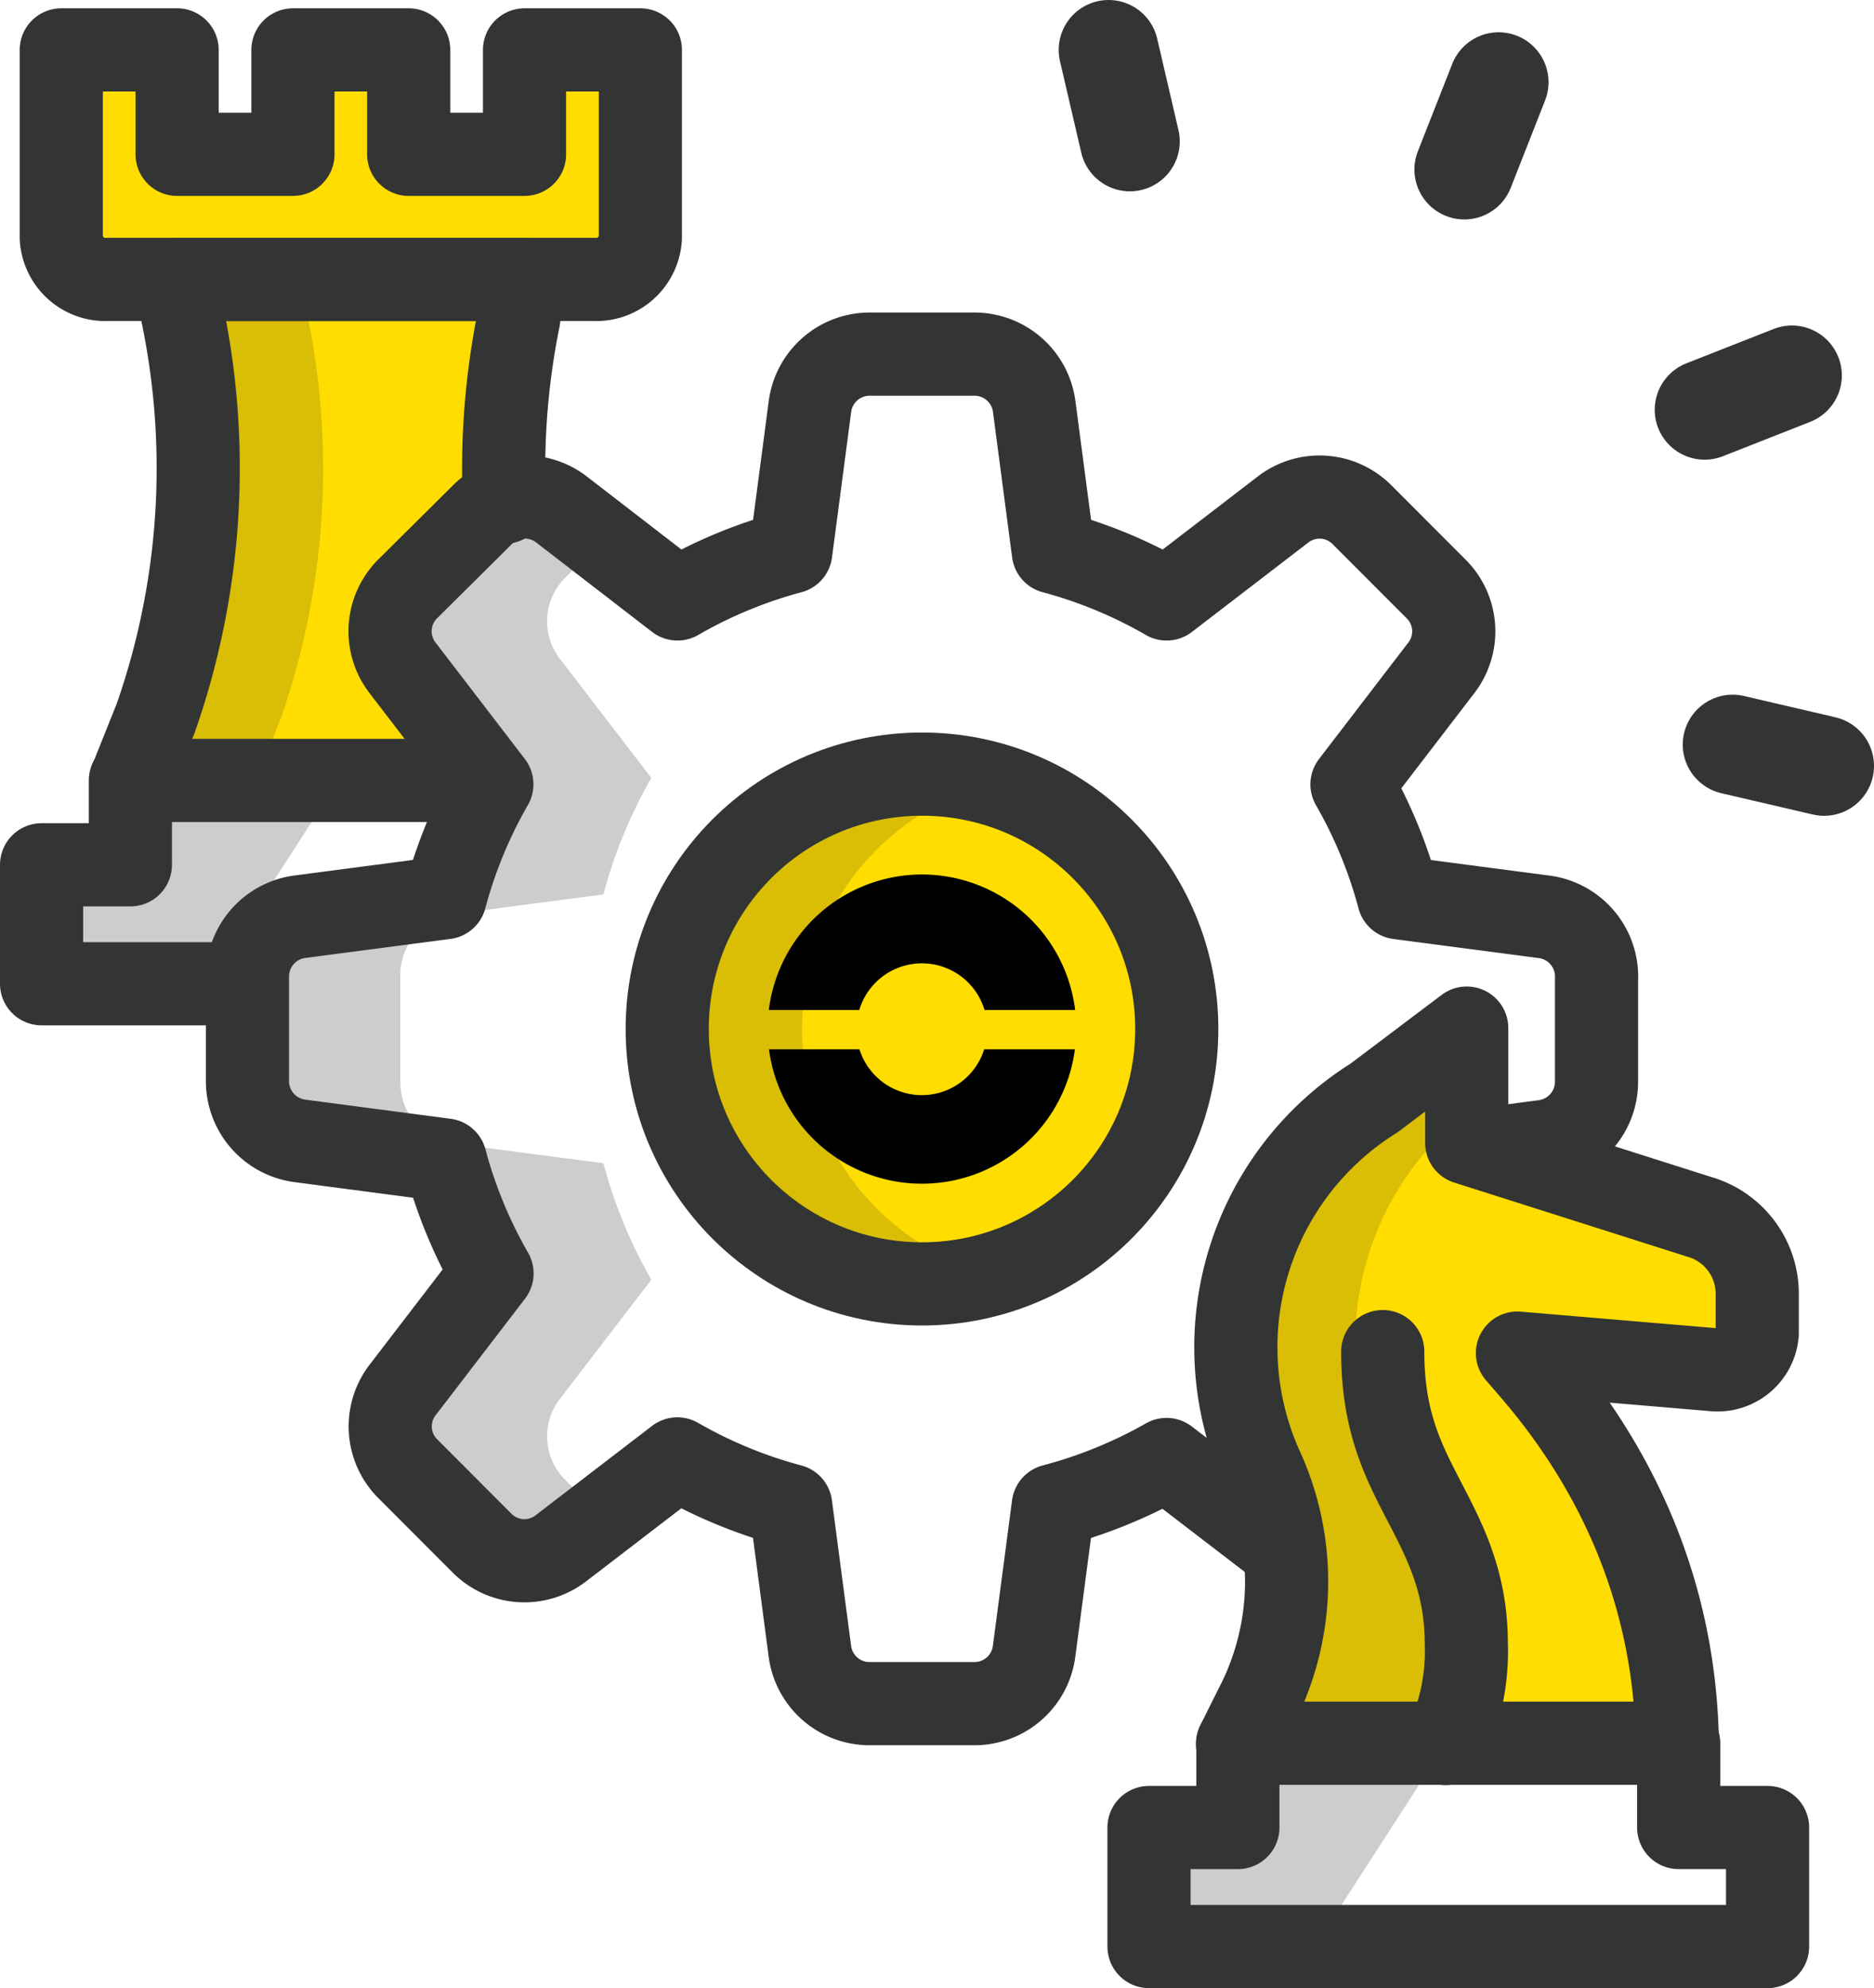
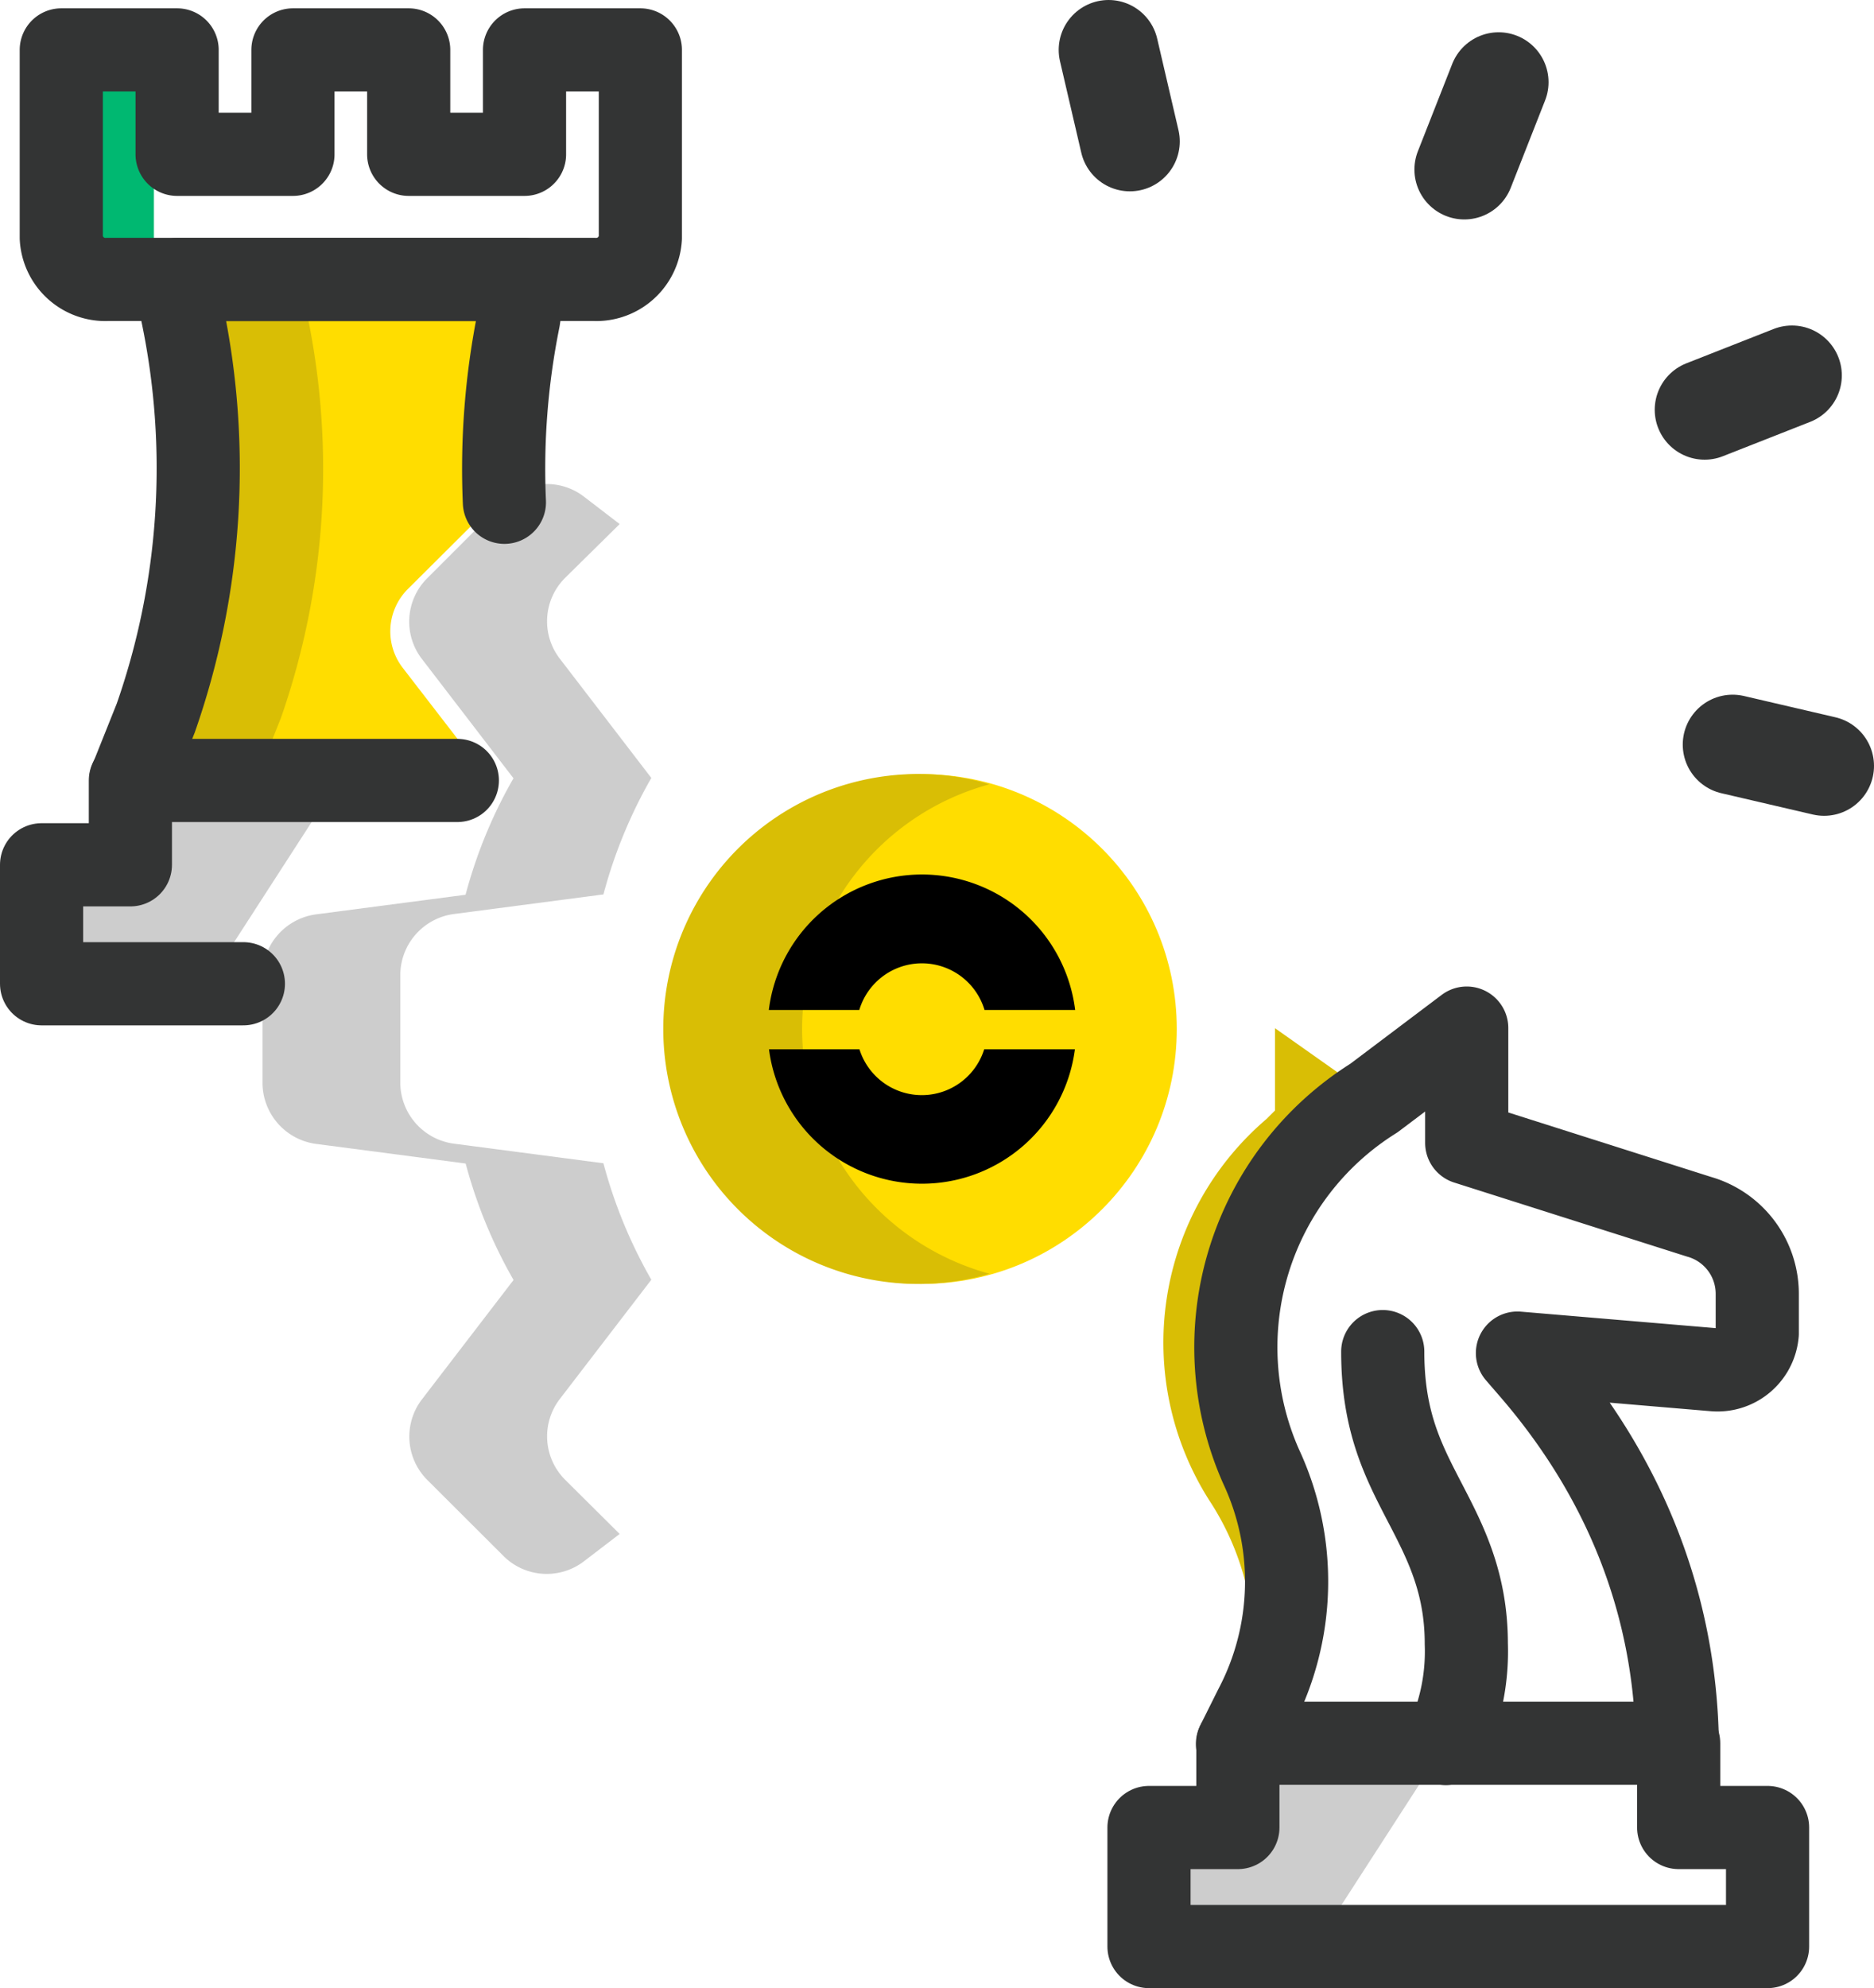
<svg xmlns="http://www.w3.org/2000/svg" viewBox="0 0 225.37 239">
  <defs>
    <style>.cls-1{fill:#fd0;}.cls-2,.cls-3{fill:none;stroke:#333434;stroke-linecap:round;stroke-linejoin:round;}.cls-2{stroke-width:12px;}.cls-3{stroke-width:10px;}.cls-4{fill:#d9be05;}.cls-5,.cls-7{opacity:0.25;}.cls-6,.cls-7{fill:#383838;}.cls-7{isolation:isolate;}.cls-8{fill:#00b871;}</style>
  </defs>
  <g id="Layer_2" data-name="Layer 2">
    <g id="Layer_1-2" data-name="Layer 1">
      <g id="in_a_nutshell" data-name="in a nutshell">
        <path class="cls-1" d="M48.44,80.29a7.18,7.18,0,0,1,.65-9.52L58,61.9a7.5,7.5,0,0,1,2.71-1.72,90.61,90.61,0,0,1,1.71-21.8l.71-4.78H21.3l.58,3.91a90.78,90.78,0,0,1-3.1,48.81l-3,7.5h43.1Z" />
        <path class="cls-2" d="M208.37,89.51l11,2.56" />
        <path class="cls-2" d="M135.88,17,133.32,6" />
        <path class="cls-2" d="M176.1,20.38l4.13-10.5" />
        <path class="cls-2" d="M205,49.26l10.5-4.13" />
-         <path class="cls-3" d="M192,117.42V130a7.24,7.24,0,0,1-6.27,7.21l-17.53,2.31a56.54,56.54,0,0,1-5.62,13.63l10.74,14a7.18,7.18,0,0,1-.65,9.52l-8.86,8.87a7.18,7.18,0,0,1-9.52.65l-14-10.74A56.84,56.84,0,0,1,126.67,181l-2.31,17.52a7.23,7.23,0,0,1-7.21,6.28H104.61a7.23,7.23,0,0,1-7.21-6.28L95.09,181a56.54,56.54,0,0,1-13.63-5.62l-14,10.74a7.18,7.18,0,0,1-9.52-.65l-8.86-8.87a7.18,7.18,0,0,1-.65-9.52l10.74-14a56.54,56.54,0,0,1-5.62-13.63L36,137.14A7.25,7.25,0,0,1,29.76,130V117.42A7.25,7.25,0,0,1,36,110.21l17.53-2.3a56.54,56.54,0,0,1,5.62-13.63l-10.74-14a7.18,7.18,0,0,1,.65-9.52L58,61.89a7.2,7.2,0,0,1,9.52-.65L81.47,72A56.57,56.57,0,0,1,95.1,66.36l2.31-17.52a7.24,7.24,0,0,1,7.21-6.27h12.54a7.24,7.24,0,0,1,7.21,6.27l2.31,17.52A56.36,56.36,0,0,1,140.3,72l14-10.75a7.2,7.2,0,0,1,9.52.65l8.86,8.87a7.18,7.18,0,0,1,.65,9.52l-10.74,14a56.54,56.54,0,0,1,5.62,13.63l17.53,2.3a7.25,7.25,0,0,1,6.27,7.21Z" />
        <circle class="cls-1" cx="110.88" cy="123.7" r="30.64" />
        <path class="cls-4" d="M96.46,123.7A30.55,30.55,0,0,1,119,94.28a30.06,30.06,0,0,0-8.11-1.23A30.65,30.65,0,1,0,119,153.12,30.56,30.56,0,0,1,96.46,123.7Z" />
-         <circle class="cls-3" cx="110.88" cy="123.7" r="30.64" />
        <g class="cls-5">
          <path class="cls-6" d="M68,177.92a7.36,7.36,0,0,1-.67-9.75l11-14.33a58.19,58.19,0,0,1-5.76-14l-18-2.36a7.42,7.42,0,0,1-6.43-7.39V117.27a7.42,7.42,0,0,1,6.43-7.39l18-2.36a58,58,0,0,1,5.76-14l-11-14.33A7.36,7.36,0,0,1,68,69.43L74.52,63l-4.27-3.28a7.36,7.36,0,0,0-9.75.67l-9.08,9.08a7.36,7.36,0,0,0-.67,9.76l11,14.33a58,58,0,0,0-5.76,14l-18,2.36a7.42,7.42,0,0,0-6.42,7.39v12.85A7.42,7.42,0,0,0,38,137.51l18,2.36a58.19,58.19,0,0,0,5.76,14l-11,14.33a7.36,7.36,0,0,0,.67,9.75L60.5,187a7.36,7.36,0,0,0,9.75.67l4.27-3.27Z" />
        </g>
-         <path class="cls-1" d="M201.72,209.56c-.26-17.09-6.55-32.33-17.77-45.21l-1.46-1.69,23.65,2a4.79,4.79,0,0,0,5.19-4.37c0-.14,0-.28,0-.42v-4.35a9.63,9.63,0,0,0-7-9.25l-27.94-8.88v-13.8L165.23,132a35.33,35.33,0,0,0-13.56,44.31,32.68,32.68,0,0,1-.69,29l-2.16,4.33Z" />
-         <path class="cls-4" d="M148.82,209.56h23.06l.16-.5a32.67,32.67,0,0,0-3.57-28.73,35.34,35.34,0,0,1,6.92-45.83l1-1v-9.9L165.23,132a35.33,35.33,0,0,0-13.56,44.31,32.68,32.68,0,0,1-.69,29Z" />
+         <path class="cls-4" d="M148.82,209.56l.16-.5a32.67,32.67,0,0,0-3.57-28.73,35.34,35.34,0,0,1,6.92-45.83l1-1v-9.9L165.23,132a35.33,35.33,0,0,0-13.56,44.31,32.68,32.68,0,0,1-.69,29Z" />
        <polygon class="cls-7" points="173.89 209.56 148.87 209.56 148.87 219.69 138.18 219.69 138.18 234 158.1 234 173.89 209.56" />
        <path class="cls-3" d="M166.29,162.48c0,8.39,2.45,13.11,5.05,18.12,2.45,4.72,5,9.61,5,17a26,26,0,0,1-2.46,12" />
        <polygon class="cls-3" points="138.18 219.69 138.18 234 212.57 234 212.57 219.69 201.88 219.69 201.88 209.56 148.87 209.56 148.87 219.69 138.18 219.69" />
        <path class="cls-3" d="M201.72,209.56c-.26-17.09-6.55-32.33-17.77-45.21l-1.46-1.69,23.65,2a4.79,4.79,0,0,0,5.19-4.37c0-.14,0-.28,0-.42v-4.35a9.63,9.63,0,0,0-7-9.25l-27.94-8.88v-13.8L165.23,132a35.33,35.33,0,0,0-13.56,44.31,32.68,32.68,0,0,1-.69,29l-2.16,4.33" />
        <path d="M129.3,121.41a18.56,18.56,0,0,0-36.84,0h10.88a7.86,7.86,0,0,1,15.06,0Zm-36.82,4.73a18.55,18.55,0,0,0,36.79,0H118.36a7.86,7.86,0,0,1-15,0Z" />
        <path class="cls-8" d="M18.51,28.59V6H7.37V28.59a5.31,5.31,0,0,0,5.57,5H24.08A5.31,5.31,0,0,1,18.51,28.59Z" />
-         <path class="cls-1" d="M7.37,6V28.59a5.31,5.31,0,0,0,5.57,5h58.5a5.31,5.31,0,0,0,5.57-5V6H63.08V18.55H49.15V6H35.23V18.55H21.3V6Z" />
        <path class="cls-4" d="M36.88,37.51l-.56-3.91H25.21l.57,3.91a90.78,90.78,0,0,1-3.1,48.81l-3,7.5h11.1l3-7.5A90.78,90.78,0,0,0,36.88,37.51Z" />
        <path class="cls-3" d="M15.73,93.82l3-7.5a90.89,90.89,0,0,0,3.15-48.81l-.56-3.91H63.08l-.71,4.78a90.74,90.74,0,0,0-1.71,22" />
        <path class="cls-3" d="M7.37,6V28.59a5.31,5.31,0,0,0,5.57,5h58.5a5.31,5.31,0,0,0,5.57-5V6H63.08V18.55H49.15V6H35.23V18.55H21.3V6Z" />
        <polygon class="cls-7" points="40.71 93.82 15.68 93.82 15.68 103.96 5 103.96 5 118.26 24.92 118.26 40.71 93.82" />
        <polyline class="cls-3" points="55 93.82 15.68 93.82 15.68 103.96 5 103.96 5 118.26 29.27 118.26" />
      </g>
    </g>
  </g>
</svg>